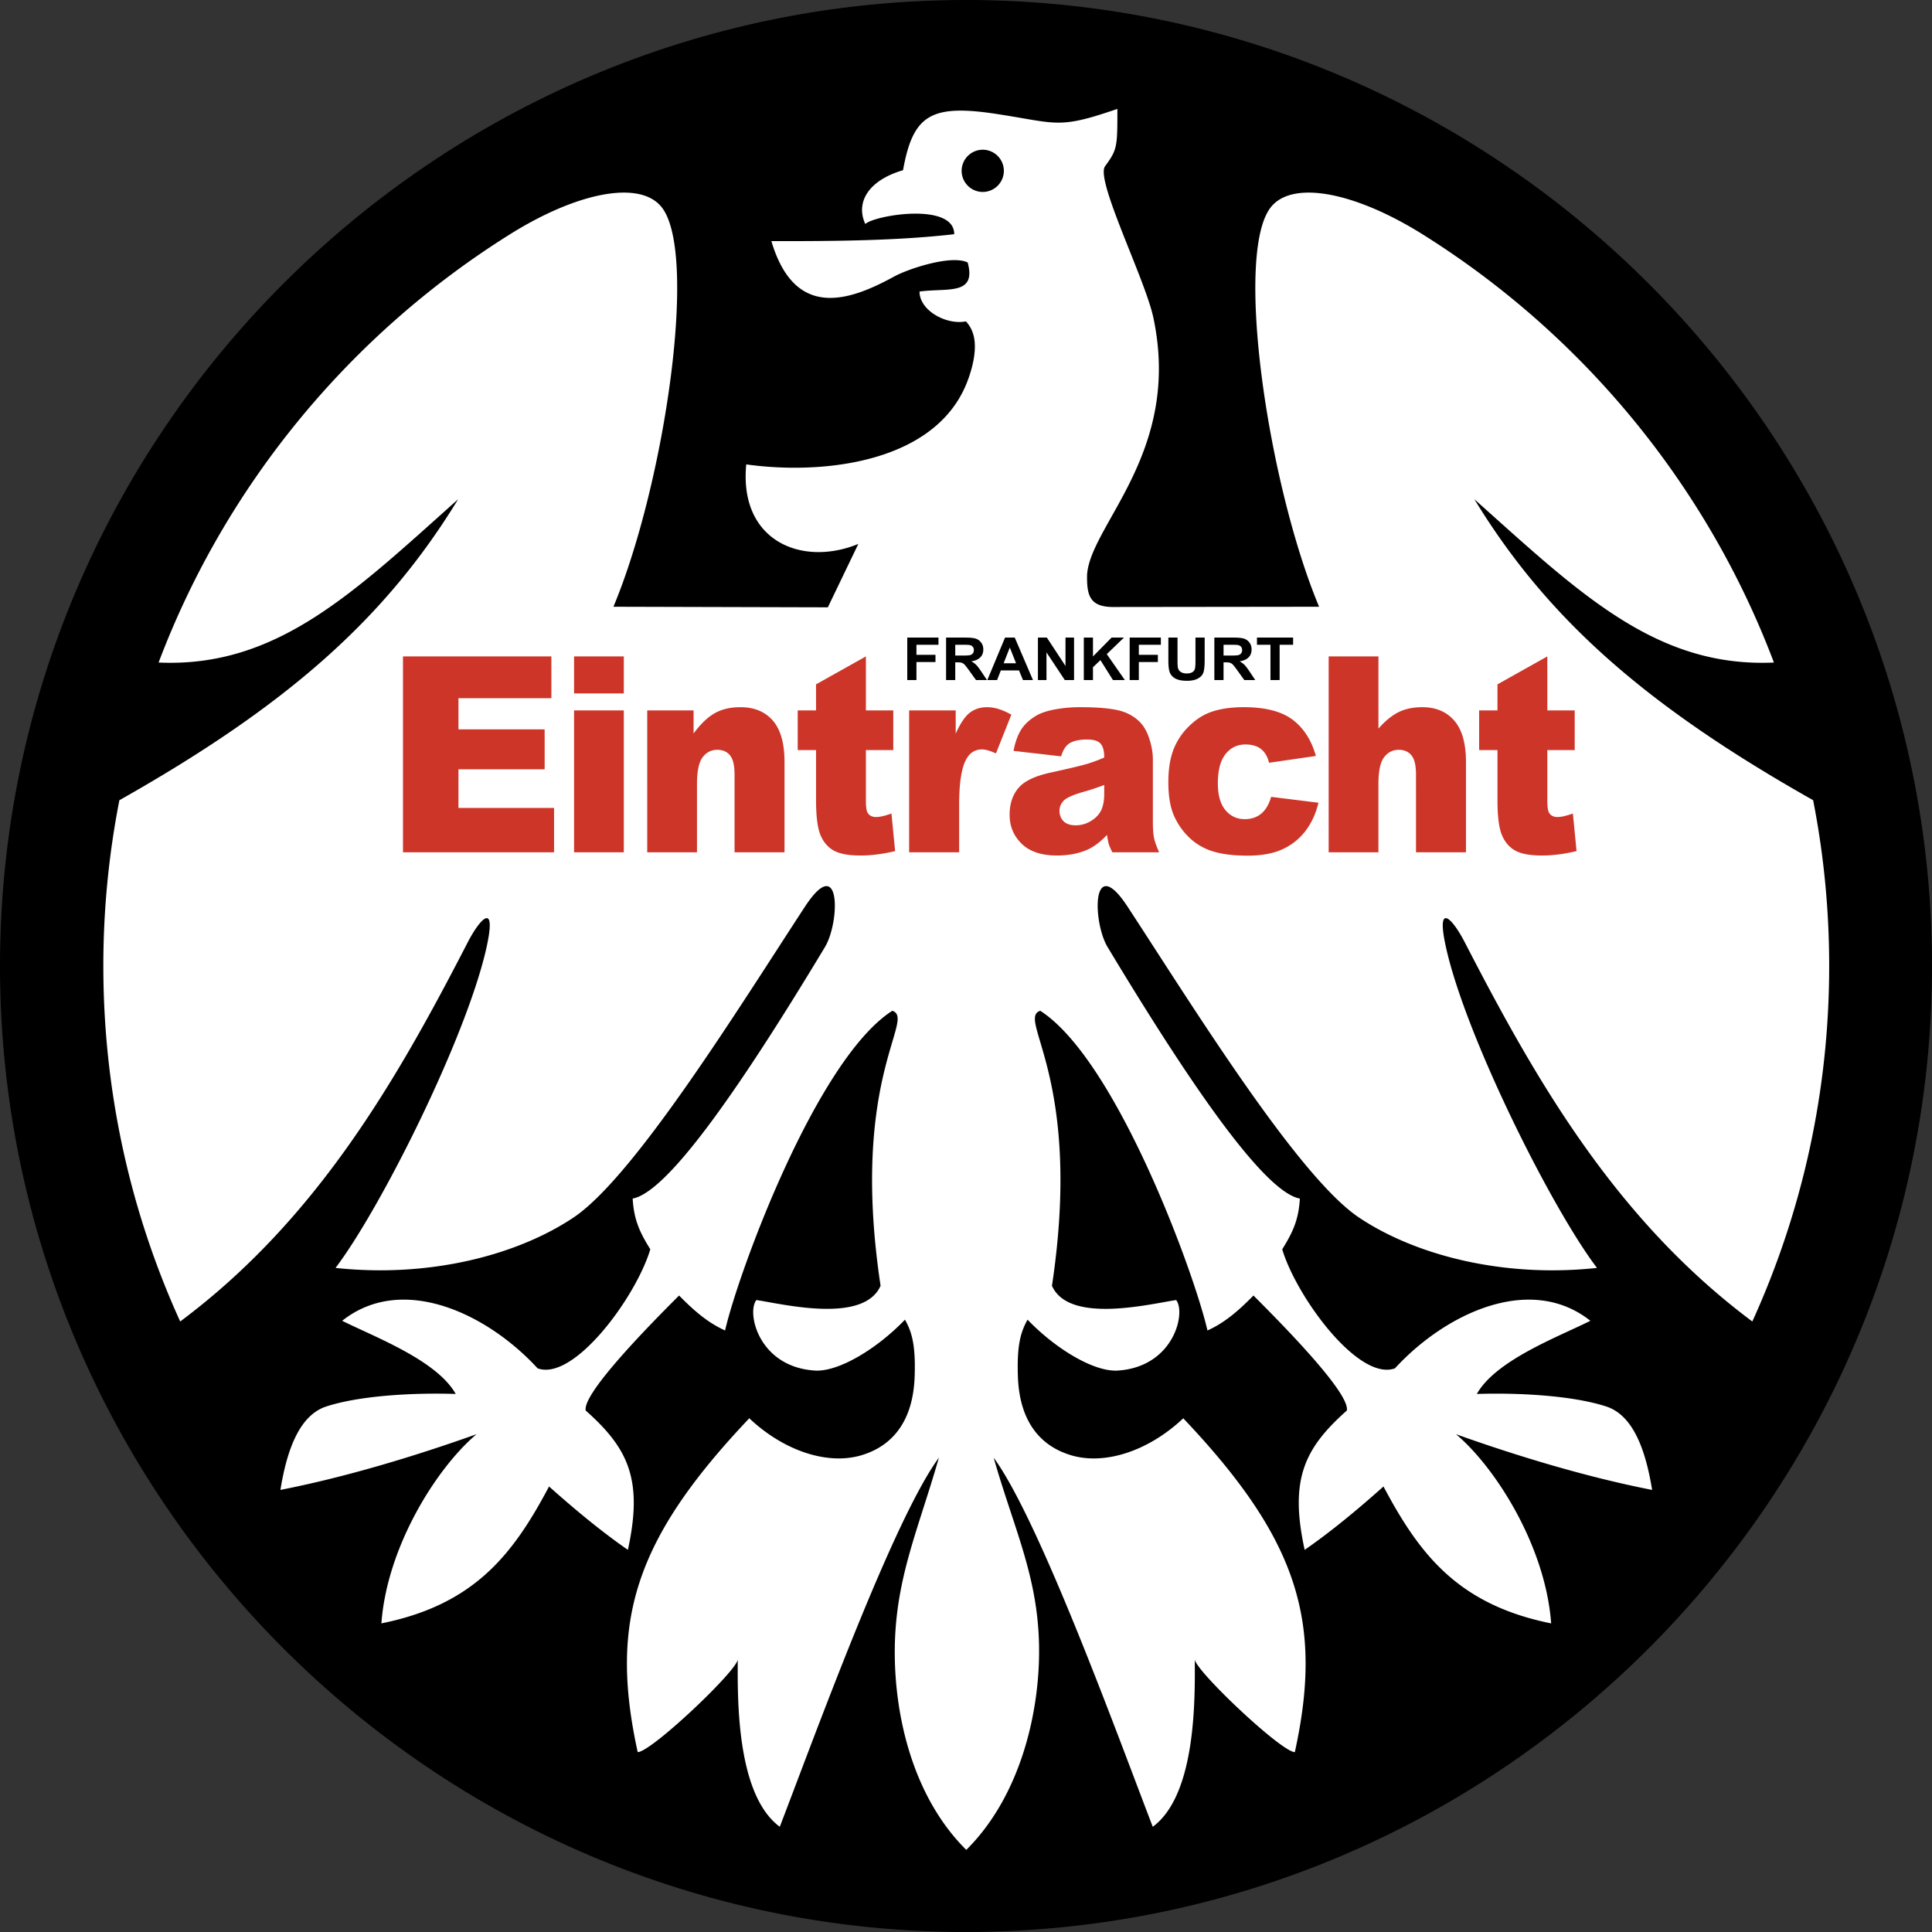
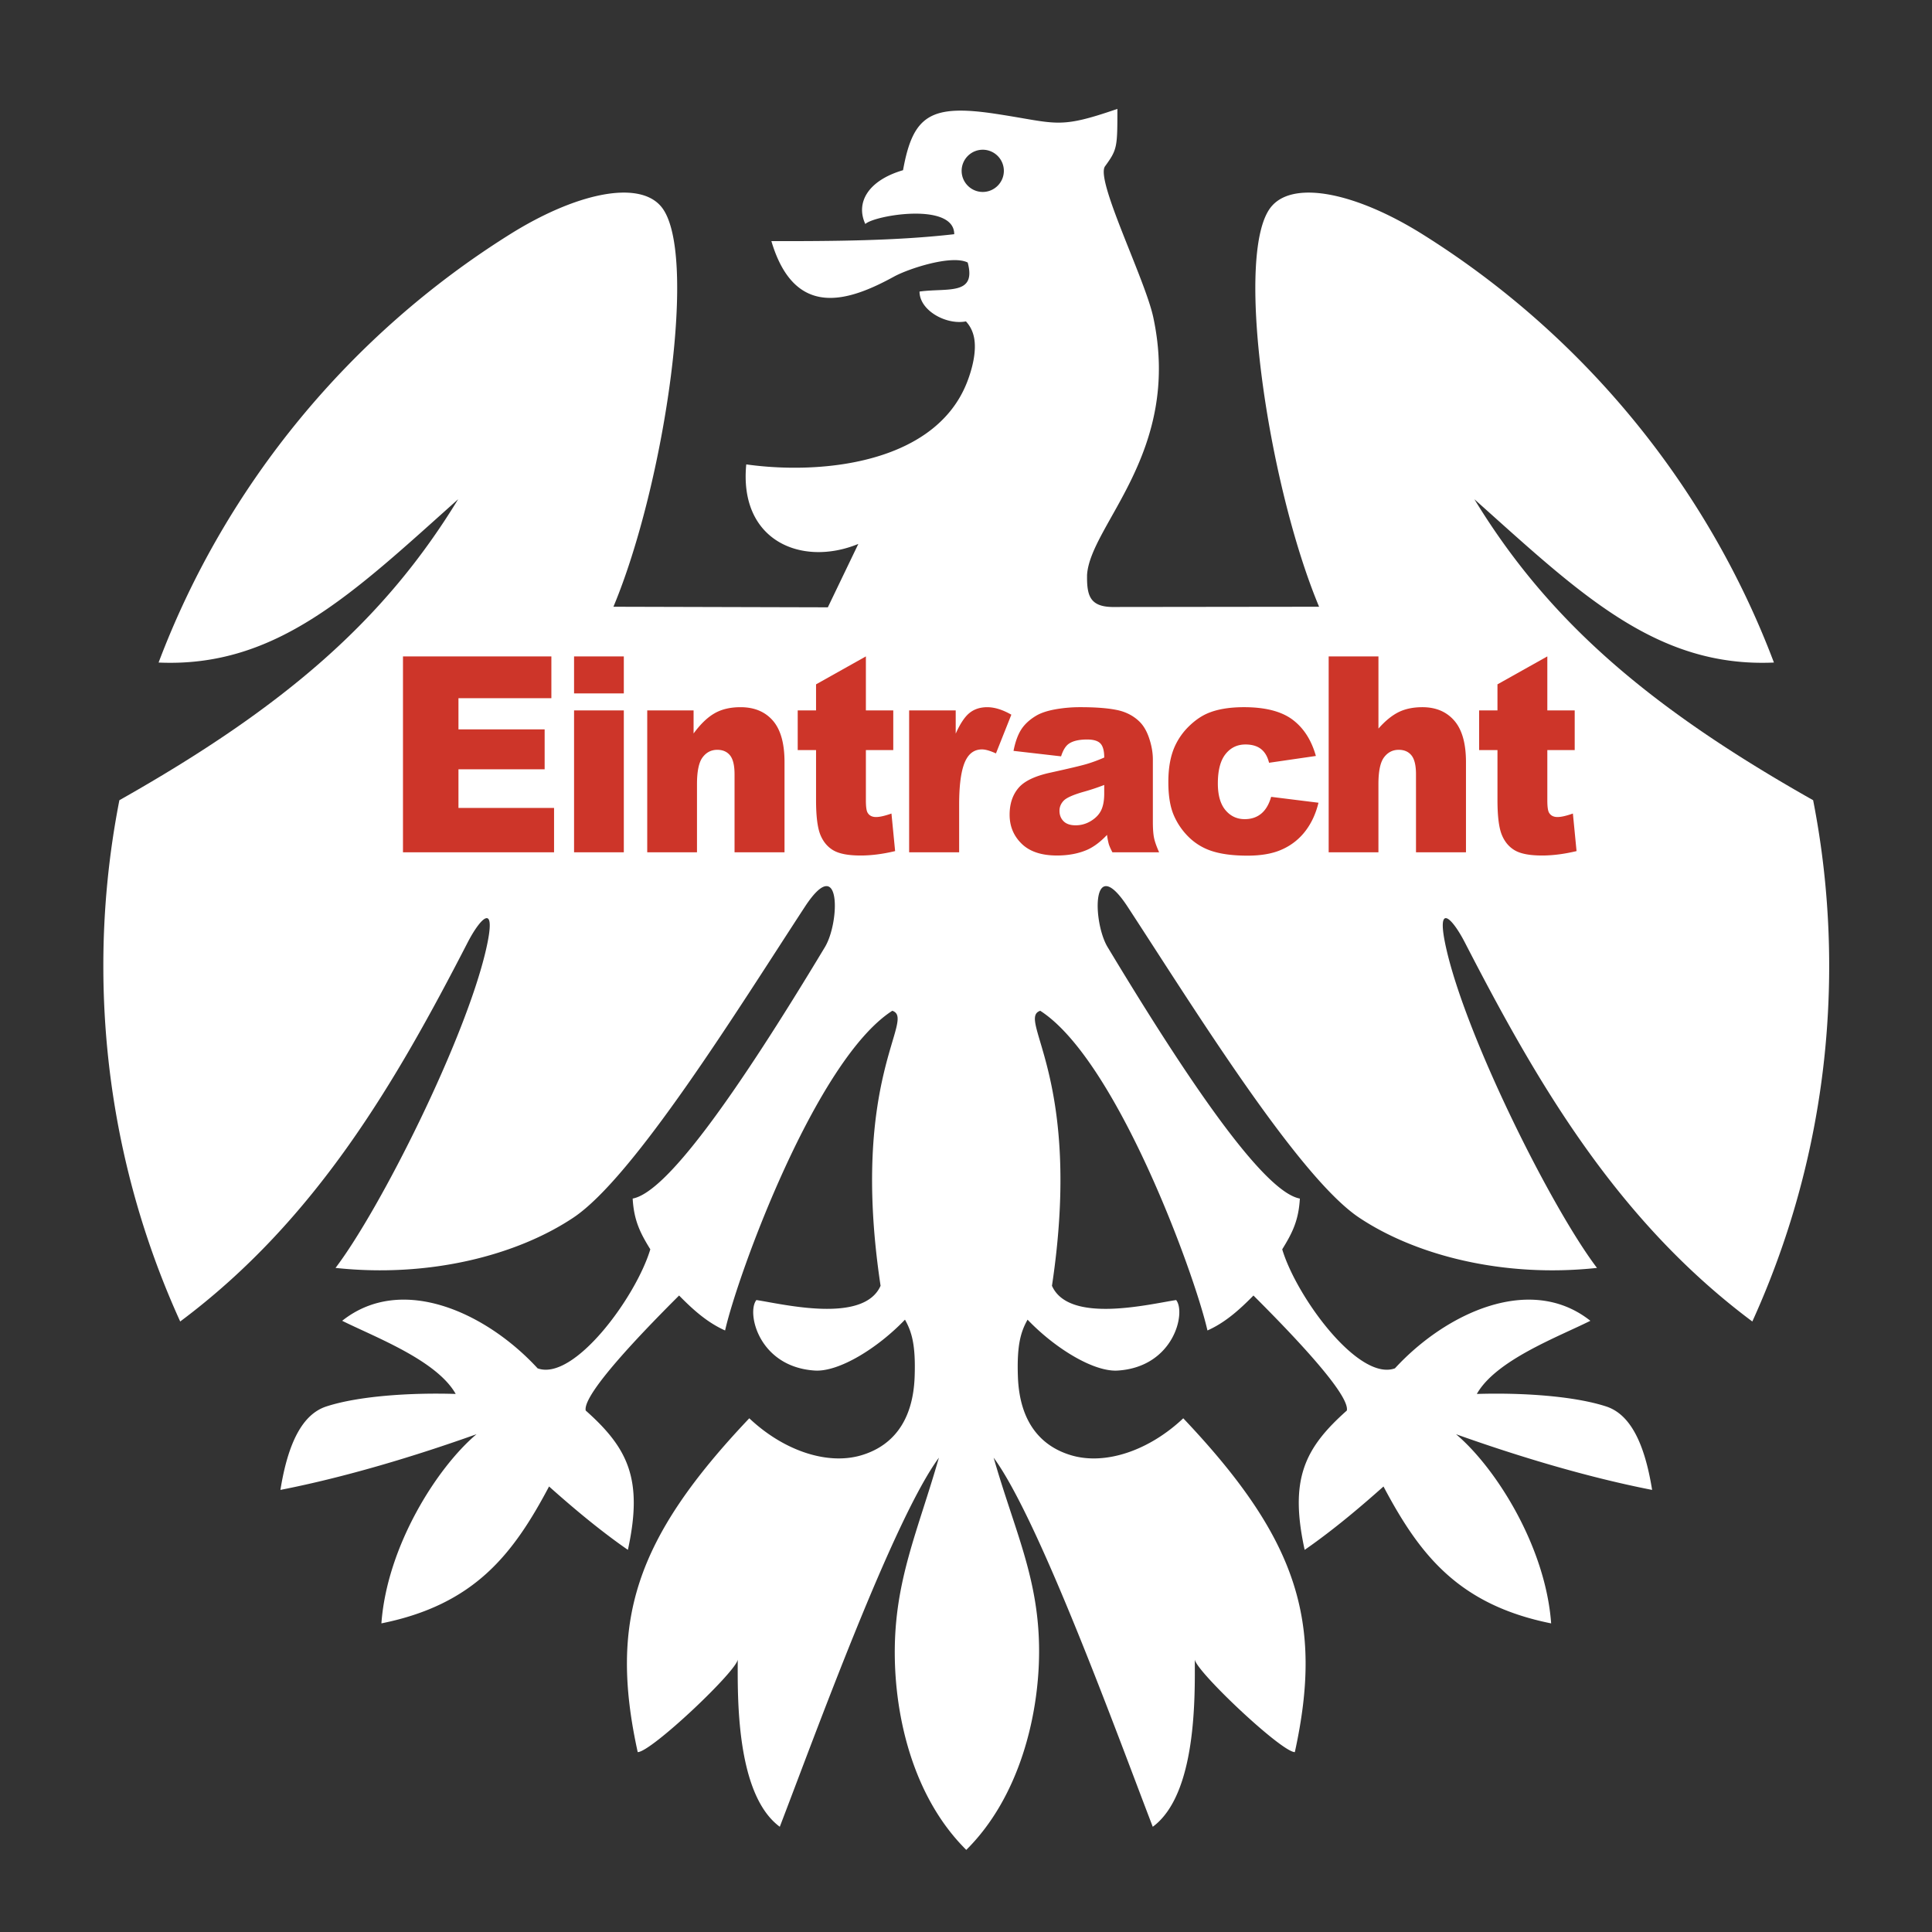
<svg xmlns="http://www.w3.org/2000/svg" width="2500" height="2500" viewBox="0 0 211.771 211.771">
  <rect x="0" y="0" width="211.771" height="211.771" fill="#333333" stroke="none" />
-   <path d="M105.886.053c58.29 0 105.833 47.542 105.833 105.833s-47.542 105.833-105.833 105.833S.053 164.177.053 105.886 47.595.053 105.886.053z" stroke="#000" stroke-width=".105" stroke-miterlimit="1" />
  <path d="M119.153 63.06c.293-5.499 10.433-13.483 7.262-28.273-.903-4.215-6.374-15.074-5.288-16.562 1.345-1.843 1.353-2.098 1.353-6.289-6.551 2.257-6.533 1.575-13.305.546-7.196-1.093-9.109.163-10.191 6.174-3.833 1.122-5.219 3.553-4.135 5.897 1.025-.97 9.746-2.42 9.746 1.118-6.428.735-13.402.765-20.042.76 2.589 8.711 8.625 6.524 13.458 3.879 1.557-.852 6.291-2.42 8.06-1.536.987 3.649-2.228 2.764-5.28 3.183 0 2.083 2.933 3.689 5.087 3.271.482.52.766 1.13.894 1.795.291 1.516-.211 3.422-.751 4.822-.941 2.44-2.554 4.31-4.571 5.716-5.358 3.735-13.574 4.195-19.651 3.342-.818 8.425 6.129 11.251 12.285 8.717l-3.342 6.949-23.502-.063c5.663-13.547 9.422-39.293 5.139-43.968-2.511-2.784-9.264-1.361-16.429 3.111-17.495 10.937-31.185 27.429-38.566 46.973 12.974.578 21.348-7.641 32.835-17.901-8.002 13.119-18.794 22.637-37.133 32.991a94.347 94.347 0 0 0-1.759 18.173c0 13.878 3.016 27.075 8.425 38.967 14.95-11.157 23.669-26.334 31.507-41.542 1.41-2.735 3.266-4.62 2.007.815-2.281 9.86-11.564 28.372-16.487 34.854 10.317 1.111 19.914-1.401 26.074-5.514 3.308-2.208 7.798-7.886 12.361-14.392 4.646-6.625 9.369-14.109 13-19.662 3.981-6.089 3.872 1.638 2.208 4.402-10.019 16.651-17.436 26.896-21.073 27.564.135 2.45.868 3.834 1.933 5.564-1.575 5.243-8.376 14.499-12.354 13.045-5.582-6.073-14.874-10.409-21.422-5.211 3.544 1.772 10.353 4.312 12.445 8.019-4.962-.156-10.679.227-14.183 1.373-2.597.849-4.194 3.944-5.031 9.146 7.109-1.39 14.728-3.689 21.495-6.105-4.33 3.651-9.811 12.275-10.426 20.735 10.199-2.052 14.437-7.569 18.377-15.006 2.162 1.926 5.3 4.635 8.641 6.947 1.695-7.751.011-11.149-4.623-15.27-.397-1.907 7.282-9.657 10.235-12.61 1.387 1.412 3.013 2.933 5.042 3.831 1.417-6.229 9.978-29.676 18.329-35.042 2.639.895-4.716 7.374-1.286 30.145-1.859 4.198-10.688 2.004-13.611 1.563-1.103 1.363.238 7.333 6.401 7.729 2.621.169 6.86-2.42 9.884-5.579.746 1.333 1.185 2.768 1.06 6.255-.183 5.089-2.615 7.667-5.879 8.621-3.7 1.081-8.469-.5-12.246-4.065-12.589 13.278-15.362 22.309-12.23 36.592 1.477 0 10.963-8.988 10.963-10.17 0 3.889-.249 14.771 4.61 18.353 3.793-9.858 12.404-33.605 17.441-40.457-2.333 8.138-4.881 13.492-4.837 21.542.037 6.883 1.995 15.652 7.838 21.449 5.842-5.797 7.944-14.71 7.981-21.593.044-8.049-2.649-13.26-4.981-21.397 5.037 6.852 13.647 30.599 17.441 40.457 4.859-3.582 4.61-14.464 4.61-18.353 0 1.182 9.486 10.17 10.963 10.17 3.131-14.283.358-23.314-12.23-36.592-3.777 3.566-8.546 5.146-12.246 4.065-3.264-.954-5.696-3.531-5.879-8.621-.125-3.487.313-4.921 1.059-6.255 3.024 3.159 7.264 5.748 9.884 5.579 6.163-.396 7.504-6.367 6.401-7.729-2.923.441-11.752 2.634-13.611-1.563 3.43-22.771-3.925-29.25-1.286-30.145 8.351 5.366 16.913 28.813 18.329 35.042 2.029-.898 3.654-2.419 5.042-3.831 2.953 2.954 10.632 10.704 10.235 12.61-4.633 4.121-6.317 7.518-4.622 15.27 3.341-2.312 6.479-5.021 8.641-6.947 3.94 7.438 8.178 12.954 18.377 15.006-.615-8.46-6.097-17.084-10.427-20.735 6.767 2.416 14.385 4.716 21.495 6.105-.837-5.203-2.434-8.297-5.031-9.146-3.504-1.146-9.221-1.529-14.183-1.373 2.092-3.707 8.901-6.247 12.445-8.019-6.548-5.198-15.84-.862-21.422 5.211-3.978 1.454-10.78-7.802-12.355-13.045 1.065-1.729 1.799-3.114 1.933-5.564-3.638-.667-11.055-10.913-21.073-27.564-1.663-2.764-1.773-10.491 2.208-4.402 3.631 5.553 8.354 13.037 13 19.662 4.563 6.506 9.052 12.184 12.36 14.392 6.161 4.113 15.756 6.625 26.074 5.514-4.923-6.483-14.206-24.994-16.487-34.854-1.258-5.436.598-3.551 2.007-.815 7.839 15.208 16.558 30.385 31.507 41.542 5.409-11.892 8.425-25.088 8.425-38.967 0-6.213-.604-12.29-1.759-18.173-18.339-10.354-29.131-19.872-37.133-32.991 11.487 10.26 19.861 18.479 32.835 17.901-7.381-19.544-21.071-36.036-38.566-46.973-7.166-4.472-13.918-5.895-16.429-3.111-4.284 4.675-.524 30.421 5.139 43.968l-22.693.027c-2.424-.048-2.771-1.255-2.74-3.474zm-11.432-46.648a2.318 2.318 0 0 1 2.314 2.314c0 1.274-1.04 2.314-2.314 2.314s-2.314-1.04-2.314-2.314a2.318 2.318 0 0 1 2.314-2.314z" fill="#fff" />
-   <path d="M99.448 74.544v-4.657h3.42v.788h-2.415v1.103h2.087v.787h-2.087v1.979h-1.005zm4.254 0v-4.657h2.122c.542 0 .93.042 1.161.126.233.084.424.229.573.435.15.207.224.454.224.742 0 .364-.114.658-.342.879-.229.222-.552.362-.974.42.216.118.395.248.535.388.142.141.334.394.578.758l.605.908h-1.2l-.73-1.013c-.264-.366-.442-.596-.535-.688a.783.783 0 0 0-.298-.19c-.106-.035-.275-.053-.507-.053h-.207v1.944h-1.005v.001zm1.005-2.687h.747c.457 0 .747-.016.871-.046a.555.555 0 0 0 .303-.186.56.56 0 0 0 .117-.372.524.524 0 0 0-.117-.357.604.604 0 0 0-.314-.187c-.095-.022-.368-.035-.818-.035h-.789v1.183zm8.52 2.687h-1.095l-.436-1.058h-1.992l-.411 1.058h-1.071l1.943-4.657h1.066l1.996 4.657zm-1.855-1.842l-.685-1.728-.676 1.728h1.361zm2.398 1.842v-4.657h.979l2.042 3.11v-3.11h.938v4.657h-1.013l-2.009-3.036v3.036h-.937zm5.029 0v-4.657h1.005v2.068l2.038-2.068h1.357l-1.881 1.814 1.98 2.842h-1.304l-1.374-2.186-.817.779v1.407h-1.004v.001zm5.026 0v-4.657h3.42v.788h-2.415v1.103h2.087v.787h-2.087v1.979h-1.005zm4.242-4.657h1.004v2.522c0 .392.013.647.037.765.044.206.15.364.318.477.167.112.387.168.661.168.233 0 .422-.039.569-.119a.622.622 0 0 0 .301-.33c.054-.142.082-.443.082-.908v-2.576h1.008v2.446c0 .625-.043 1.077-.131 1.355-.087.279-.284.504-.59.677-.305.173-.708.259-1.21.259-.52 0-.925-.072-1.217-.214a1.357 1.357 0 0 1-.635-.604c-.131-.259-.197-.738-.197-1.435v-2.483zm5.041 4.657v-4.657h2.122c.542 0 .93.042 1.161.126.233.084.424.229.573.435.15.207.225.454.225.742 0 .364-.114.658-.342.879-.229.222-.553.362-.973.42.215.118.394.248.535.388.142.141.333.394.577.758l.606.908h-1.2l-.729-1.013c-.264-.366-.442-.596-.536-.688a.775.775 0 0 0-.298-.19c-.105-.035-.274-.053-.507-.053h-.207v1.944h-1.007v.001zm1.006-2.687h.747c.457 0 .747-.016.871-.046a.559.559 0 0 0 .303-.186.56.56 0 0 0 .117-.372.53.53 0 0 0-.117-.357.604.604 0 0 0-.314-.187c-.095-.022-.368-.035-.818-.035h-.788v1.183h-.001zm5.145 2.687v-3.869h-1.481v-.788h3.963v.788h-1.478v3.869h-1.004z" />
  <path d="M44.171 71.949h16.266v4.585H50.253v3.412H59.7v4.38h-9.447v4.233h10.479v4.863H44.171V71.949zm18.753 0h5.454v4.057h-5.454v-4.057zm0 5.921h5.454v15.553h-5.454V77.87zm8.021 0h5.08v2.53c.758-1.035 1.527-1.773 2.306-2.216.775-.446 1.722-.667 2.84-.667 1.51 0 2.689.492 3.543 1.47.854.982 1.279 2.497 1.279 4.548v9.888h-5.478V84.87c0-.979-.168-1.668-.497-2.074-.329-.405-.796-.607-1.393-.607-.662 0-1.197.274-1.608.821-.412.544-.618 1.526-.618 2.943v7.469h-5.454V77.87zm23.967-5.921v5.92h3.001v4.349h-3.001v5.52c0 .664.059 1.106.175 1.32.178.33.491.499.94.499.401 0 .963-.127 1.688-.383l.401 4.117c-1.348.322-2.607.484-3.779.484-1.355 0-2.356-.191-3.002-.574-.641-.378-1.118-.956-1.427-1.732-.305-.78-.459-2.036-.459-3.772v-5.479h-2.01V77.87h2.01v-2.857l5.463-3.064zm4.741 5.921h5.104v2.546c.494-1.102.999-1.86 1.523-2.275.521-.417 1.167-.623 1.935-.623.806 0 1.684.274 2.641.821l-1.688 4.245c-.645-.293-1.152-.439-1.529-.439-.713 0-1.27.323-1.661.968-.562.907-.844 2.605-.844 5.095v5.216h-5.481V77.87zm16.654 5.035l-5.214-.6c.196-.993.481-1.777.851-2.351.371-.57.906-1.065 1.602-1.485.501-.304 1.187-.54 2.065-.705a15.33 15.33 0 0 1 2.84-.248c1.633 0 2.947.101 3.938.3.991.198 1.818.619 2.48 1.252.463.439.83 1.061 1.098 1.868.268.806.401 1.574.401 2.306v6.869c0 .731.044 1.305.127 1.721.085.416.271.945.559 1.59h-5.121c-.207-.401-.34-.705-.401-.916a7.774 7.774 0 0 1-.189-.99c-.713.754-1.423 1.29-2.13 1.613-.963.427-2.085.645-3.361.645-1.698 0-2.988-.431-3.866-1.29-.881-.859-1.32-1.92-1.32-3.18 0-1.181.318-2.152.953-2.913.631-.761 1.805-1.328 3.509-1.699 2.045-.45 3.372-.765 3.979-.945.607-.18 1.252-.416 1.931-.712 0-.731-.141-1.245-.415-1.537-.278-.293-.765-.439-1.461-.439-.895 0-1.564.158-2.01.469-.351.245-.632.706-.845 1.377zm4.73 3.135c-.751.293-1.533.552-2.346.776-1.108.323-1.808.642-2.103.953-.305.322-.456.69-.456 1.099 0 .469.151.851.449 1.151.298.296.737.446 1.32.446.607 0 1.17-.161 1.695-.484.521-.322.892-.716 1.111-1.177.219-.465.329-1.068.329-1.811v-.953h.001zm18.297 1.305l5.187.645c-.285 1.181-.755 2.205-1.407 3.067a6.538 6.538 0 0 1-2.501 2.013c-1.012.48-2.301.72-3.866.72-1.509 0-2.764-.154-3.77-.461a6.425 6.425 0 0 1-2.593-1.496 7.483 7.483 0 0 1-1.701-2.422c-.412-.93-.618-2.16-.618-3.694 0-1.601.25-2.932.751-3.997a7.248 7.248 0 0 1 1.499-2.104c.634-.619 1.286-1.08 1.958-1.384 1.063-.476 2.425-.716 4.085-.716 2.322 0 4.092.454 5.313 1.361 1.217.908 2.075 2.235 2.566 3.986l-5.132.746c-.161-.664-.453-1.166-.878-1.503-.425-.334-.995-.502-1.708-.502-.902 0-1.632.352-2.191 1.061s-.837 1.778-.837 3.213c0 1.279.278 2.254.83 2.917.556.664 1.259.994 2.117.994.716 0 1.316-.199 1.804-.6.488-.4.852-1.015 1.092-1.844zm6.306-15.396h5.454v7.912c.741-.84 1.479-1.44 2.212-1.804.73-.36 1.599-.54 2.6-.54 1.482 0 2.648.492 3.503 1.478.854.986 1.279 2.501 1.279 4.541v9.888h-5.478V84.87c0-.979-.168-1.668-.498-2.074-.329-.405-.795-.607-1.393-.607-.662 0-1.197.274-1.609.821-.412.544-.617 1.526-.617 2.943v7.469h-5.454V71.949h.001zm23.966 0v5.92h3.001v4.349h-3.001v5.52c0 .664.059 1.106.175 1.32.179.33.491.499.939.499.402 0 .964-.127 1.688-.383l.401 4.117c-1.348.322-2.607.484-3.78.484-1.355 0-2.357-.191-3.001-.574-.642-.378-1.118-.956-1.427-1.732-.306-.78-.46-2.036-.46-3.772v-5.479h-2.01V77.87h2.01v-2.857l5.465-3.064z" fill="#cd3529" />
</svg>